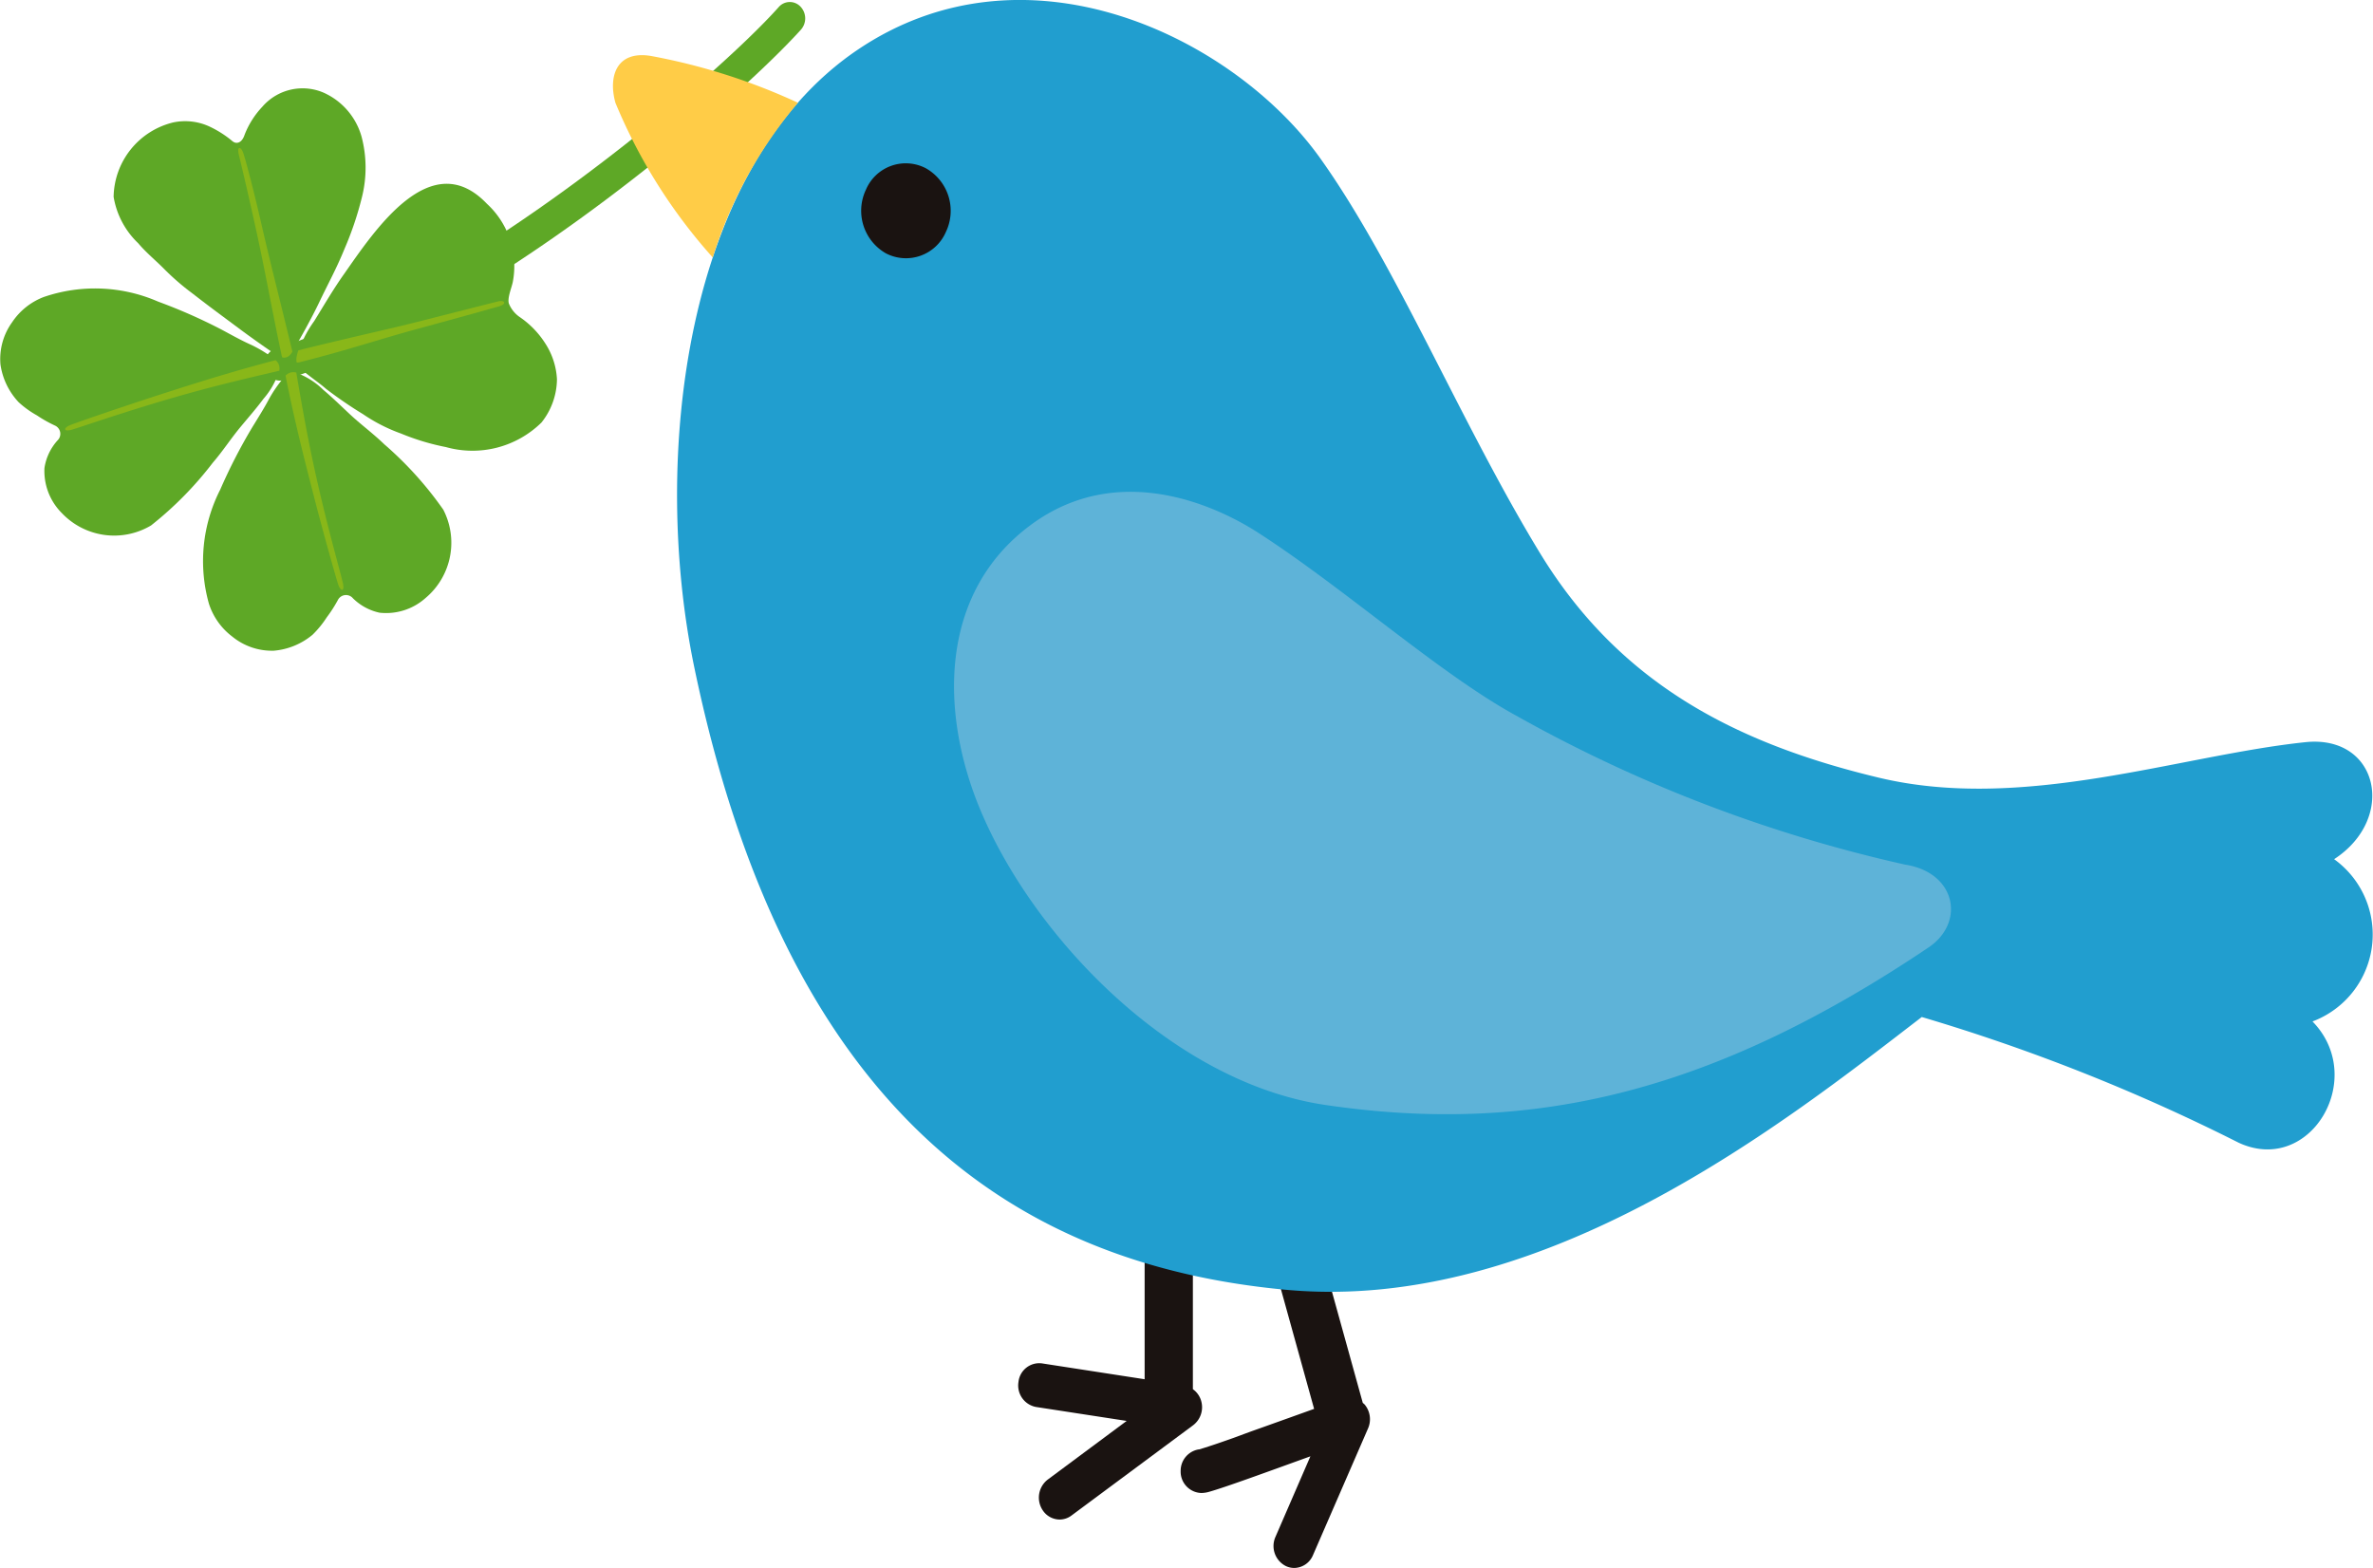
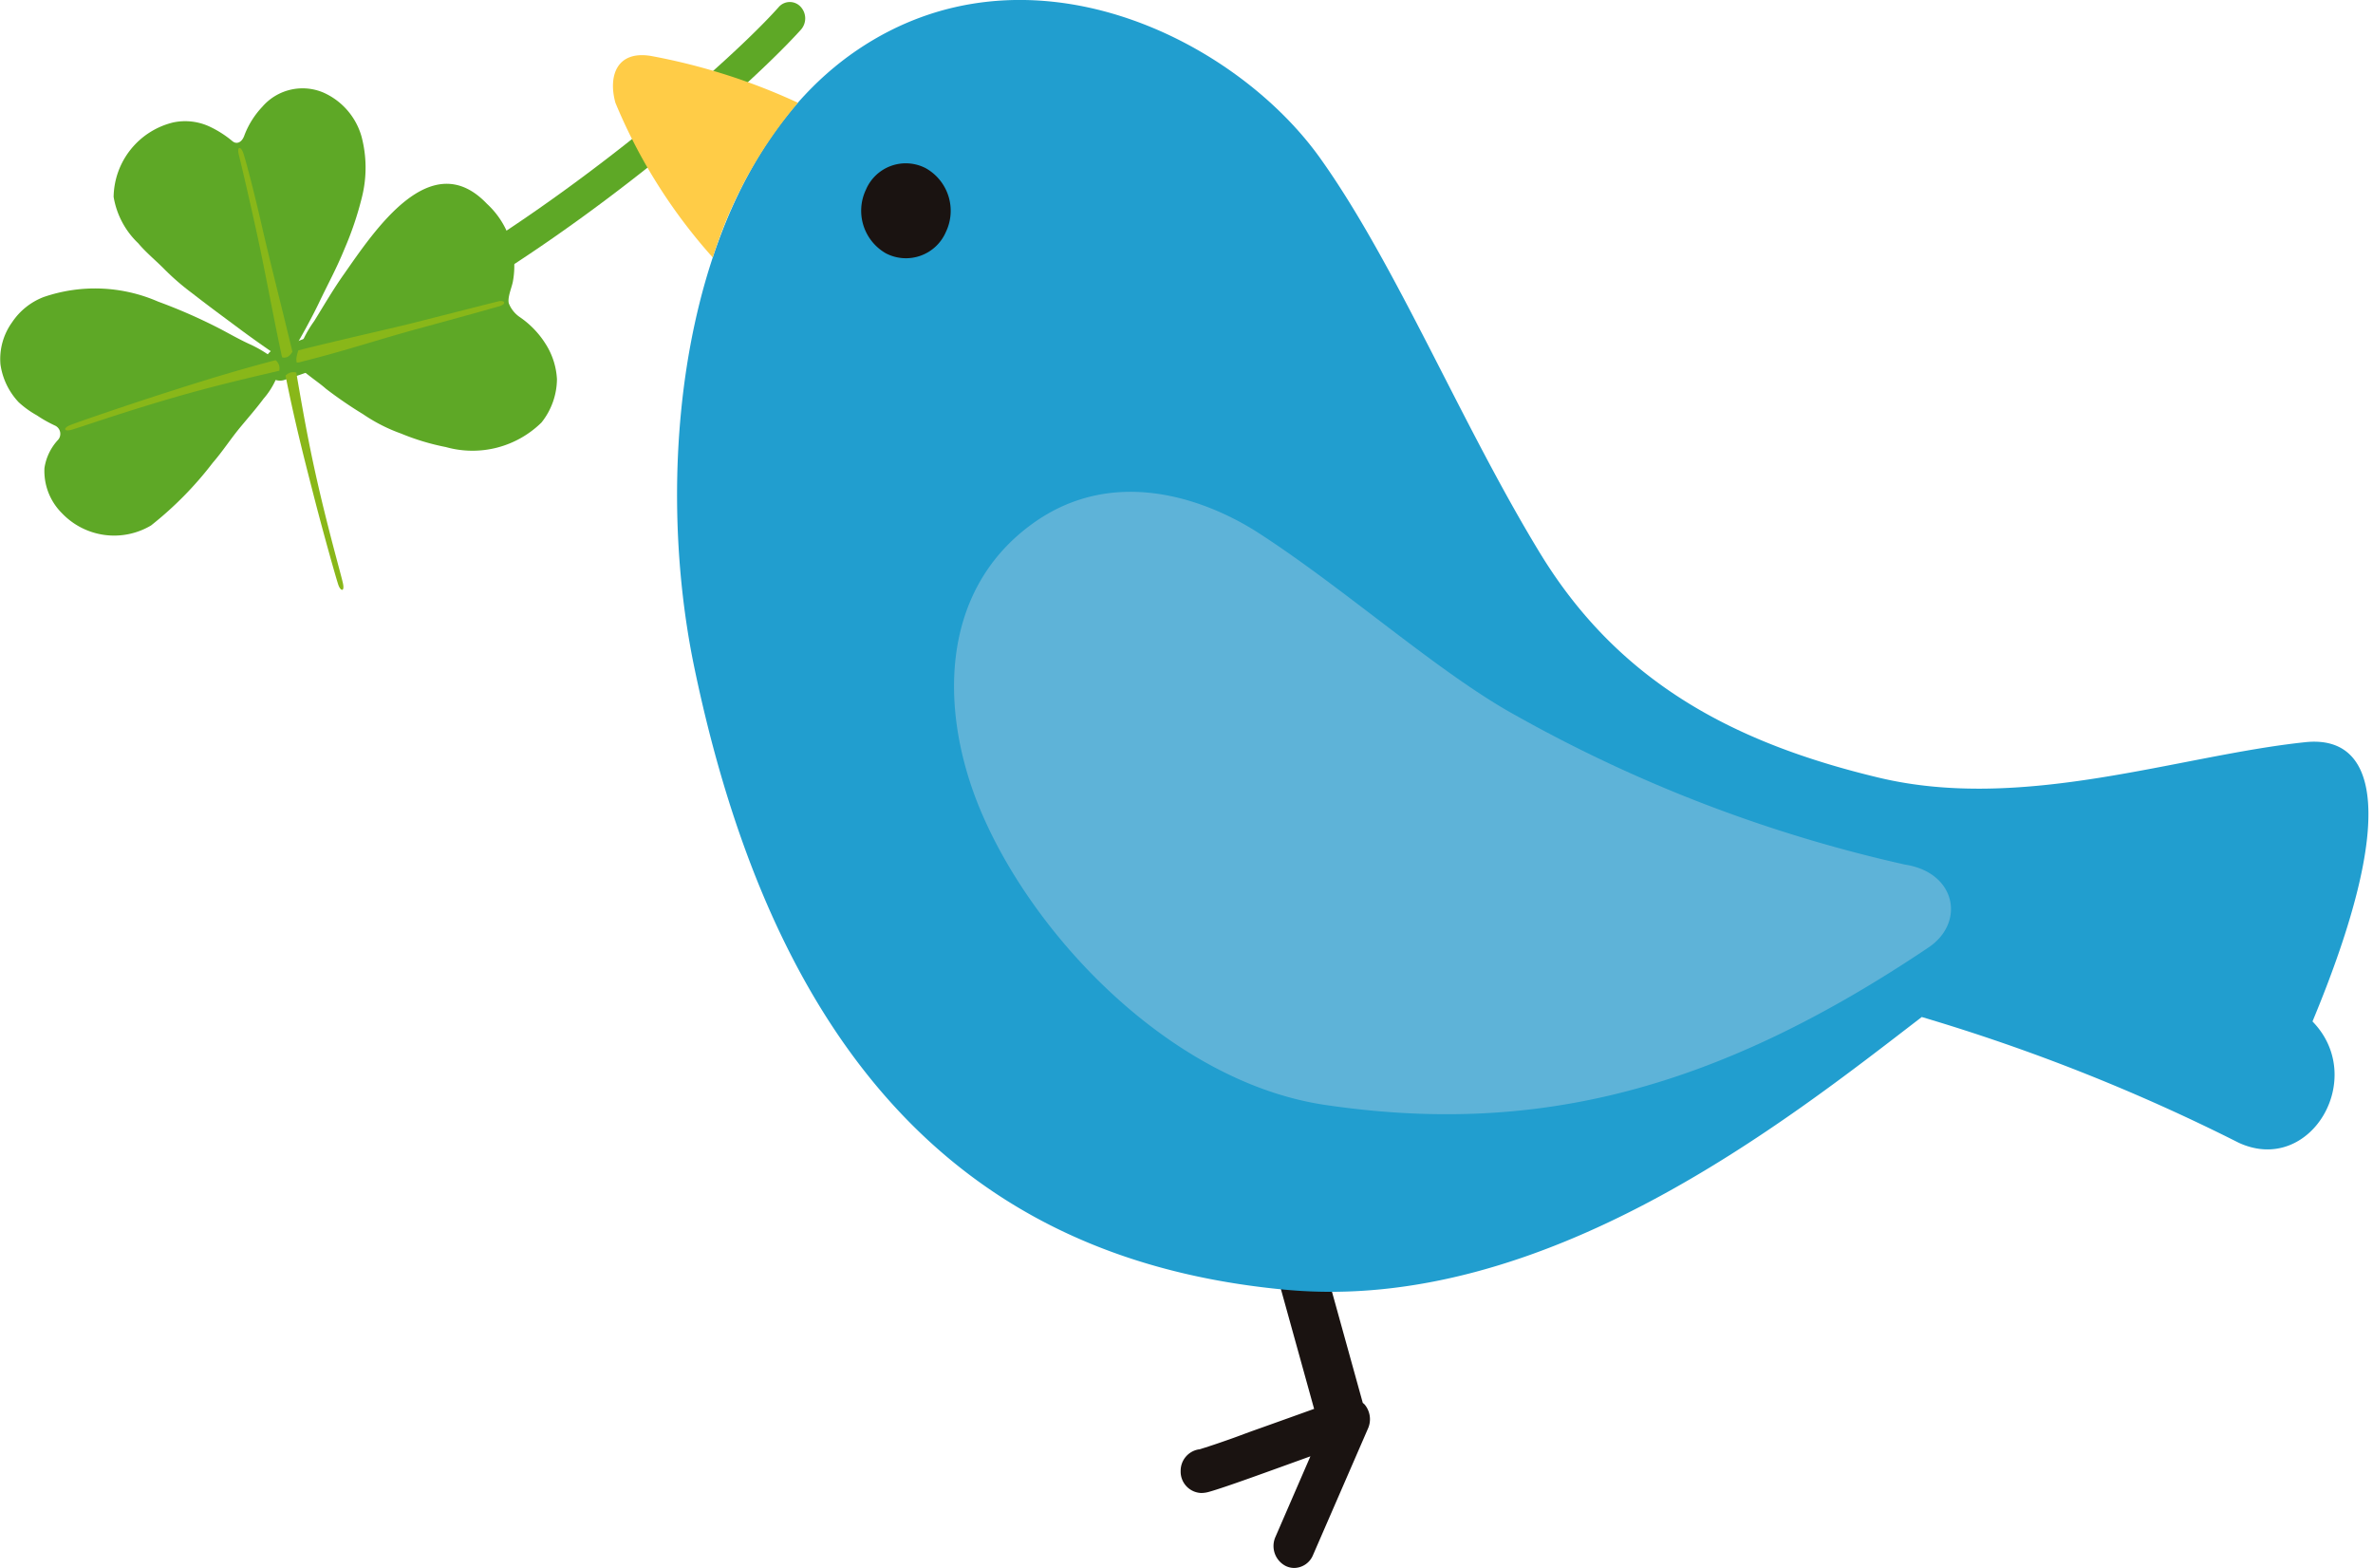
<svg xmlns="http://www.w3.org/2000/svg" xmlns:xlink="http://www.w3.org/1999/xlink" id="グループ_1608" data-name="グループ 1608" width="65.81" height="43.493" viewBox="0 0 65.81 43.493">
  <defs>
    <radialGradient id="radial-gradient" cx="0.5" cy="0.5" r="0.612" gradientTransform="matrix(-0.632, -0.431, -0.313, 0.936, 27.925, -4.472)" gradientUnits="objectBoundingBox">
      <stop offset="0.247" stop-color="#8bb92c" />
      <stop offset="0.507" stop-color="#7fb42a" />
      <stop offset="0.971" stop-color="#60a826" />
      <stop offset="1" stop-color="#5ea826" />
    </radialGradient>
    <radialGradient id="radial-gradient-2" cx="-0.054" cy="0.678" r="1.004" gradientTransform="matrix(0.722, -0.705, -0.719, -0.709, 567.552, 93.542)" xlink:href="#radial-gradient" />
    <radialGradient id="radial-gradient-3" cx="0.32" cy="-0.031" r="0.957" gradientTransform="matrix(0.793, -0.705, -0.789, -0.709, 612.582, 71.143)" xlink:href="#radial-gradient" />
    <radialGradient id="radial-gradient-4" cx="0.67" cy="1.023" r="0.989" gradientTransform="matrix(0.757, -0.705, -0.753, -0.709, 596.127, 84.562)" xlink:href="#radial-gradient" />
    <radialGradient id="radial-gradient-5" cx="0.152" cy="-0.037" r="1.001" gradientTransform="matrix(3.707, -0.163, -0.649, -1.046, 8053.438, 44.674)" gradientUnits="objectBoundingBox">
      <stop offset="0.237" stop-color="#bccf45" />
      <stop offset="0.475" stop-color="#b0c93a" />
      <stop offset="0.901" stop-color="#91ba20" />
      <stop offset="1" stop-color="#89b719" />
    </radialGradient>
    <radialGradient id="radial-gradient-6" cx="1.028" cy="0.275" r="1.076" gradientTransform="matrix(0.663, 0.664, 0.588, -0.748, 393.055, -344.396)" xlink:href="#radial-gradient" />
    <radialGradient id="radial-gradient-7" cx="1.038" cy="0.116" r="3.101" gradientTransform="matrix(0.067, 0.979, 0.34, -0.216, 241.222, -551.369)" xlink:href="#radial-gradient-5" />
    <radialGradient id="radial-gradient-8" cx="-0.01" cy="1.026" r="3.546" gradientTransform="matrix(0.292, -0.163, -0.051, -1.046, 636.322, 1057.845)" xlink:href="#radial-gradient-5" />
    <radialGradient id="radial-gradient-9" cx="1.035" cy="1.031" r="1.04" gradientTransform="matrix(3.829, -0.163, -0.67, -1.046, 8847.393, 39.358)" xlink:href="#radial-gradient-5" />
  </defs>
-   <path id="パス_3216" data-name="パス 3216" d="M1053.117,649.917a.6.6,0,0,0-.238-.357v-5.334a.67.67,0,1,0-1.338,0v5.058l-2.85-.44a.58.58,0,0,0-.649.517.606.606,0,0,0,.485.692v0l2.516.387-2.188,1.626a.631.631,0,0,0-.143.848.565.565,0,0,0,.469.261.547.547,0,0,0,.33-.11l3.375-2.505A.627.627,0,0,0,1053.117,649.917Z" transform="translate(-1019.797 -611.032)" fill="#1a1311" />
  <path id="パス_3217" data-name="パス 3217" d="M1050.1,649.694a.506.506,0,0,0-.052-.046l-1.407-5.076a.664.664,0,0,0-.832-.48.718.718,0,0,0-.453.882l1.342,4.84c-.408.147-.931.334-1.46.523-.568.2-.6.224-1.037.374-.218.077-.406.138-.54.181l-.15.046-.014,0a.6.6,0,0,0-.5.6.592.592,0,0,0,.574.609.811.811,0,0,0,.229-.037c.448-.126,1.591-.546,2.795-.98l-.968,2.232a.622.622,0,0,0,.279.807.539.539,0,0,0,.239.057.573.573,0,0,0,.521-.354l1.53-3.521A.637.637,0,0,0,1050.1,649.694Z" transform="translate(-1012.254 -610.74)" fill="#1a1311" />
-   <path id="パス_3218" data-name="パス 3218" d="M1072.021,642.924c-3.508.368-7.816,1.944-11.831.983s-7.207-2.642-9.393-6.228-3.985-7.992-6.093-10.948c-2.39-3.352-8.15-6.187-12.846-3-4.778,3.243-5.725,11.291-4.515,17.114,2.53,12.171,8.761,16.555,16.4,17.265,7.183.669,13.882-4.674,17.642-7.564a52.816,52.816,0,0,1,8.79,3.487c1.984.917,3.58-1.793,2.046-3.364a2.575,2.575,0,0,0,.6-4.5C1074.566,645.033,1074.051,642.709,1072.021,642.924Z" transform="translate(-1008.089 -622.34)" fill="#219ecf" />
+   <path id="パス_3218" data-name="パス 3218" d="M1072.021,642.924c-3.508.368-7.816,1.944-11.831.983s-7.207-2.642-9.393-6.228-3.985-7.992-6.093-10.948c-2.39-3.352-8.15-6.187-12.846-3-4.778,3.243-5.725,11.291-4.515,17.114,2.53,12.171,8.761,16.555,16.4,17.265,7.183.669,13.882-4.674,17.642-7.564a52.816,52.816,0,0,1,8.79,3.487c1.984.917,3.58-1.793,2.046-3.364C1074.566,645.033,1074.051,642.709,1072.021,642.924Z" transform="translate(-1008.089 -622.34)" fill="#219ecf" />
  <g id="グループ_1607" data-name="グループ 1607" transform="translate(0 0.056)">
    <g id="グループ_1606" data-name="グループ 1606" transform="translate(0)">
      <path id="パス_3219" data-name="パス 3219" d="M1055.757,632.859c5.573-1.737,12.406-7.586,14.33-9.715h0a.472.472,0,0,0-.014-.641h0a.407.407,0,0,0-.6.012h0c-1.784,2.005-8.675,7.859-13.951,9.47h0a.46.46,0,0,0-.29.565h0a.457.457,0,0,0,.221.281h0a.4.4,0,0,0,.308.028Z" transform="translate(-1047.875 -622.377)" fill="url(#radial-gradient)" />
      <g id="グループ_1605" data-name="グループ 1605" transform="translate(0 2.393)">
        <g id="グループ_1603" data-name="グループ 1603" transform="translate(3.142)">
          <path id="パス_3220" data-name="パス 3220" d="M1059.7,630.506a3.132,3.132,0,0,1,.494-1.034c.293-.476.534-.89.824-1.3.847-1.207,2.409-3.587,3.966-1.953a2.346,2.346,0,0,1,.719,2.16c-.029.159-.158.449-.11.606a.829.829,0,0,0,.293.37,2.521,2.521,0,0,1,.721.744,2.014,2.014,0,0,1,.319.986,1.953,1.953,0,0,1-.429,1.2,2.729,2.729,0,0,1-2.651.681,6.5,6.5,0,0,1-1.242-.374,4.617,4.617,0,0,1-1.054-.537,11.681,11.681,0,0,1-1.031-.706c-.127-.112-.252-.2-.383-.3-.078-.06-.152-.117-.321-.249A.3.3,0,0,1,1059.7,630.506Z" transform="translate(-1054.622 -623.016)" fill="url(#radial-gradient-2)" />
-           <path id="パス_3221" data-name="パス 3221" d="M1064.175,629.076a2.105,2.105,0,0,1,.775.485c.267.224.515.471.773.71.3.274.62.511.919.8a9.9,9.9,0,0,1,1.632,1.809,2,2,0,0,1-.491,2.451,1.643,1.643,0,0,1-1.275.408,1.5,1.5,0,0,1-.739-.4.252.252,0,0,0-.419.051,3.782,3.782,0,0,1-.307.477,2.769,2.769,0,0,1-.394.483,1.929,1.929,0,0,1-1.076.443,1.738,1.738,0,0,1-1.149-.391,1.849,1.849,0,0,1-.649-.913,4.365,4.365,0,0,1,.313-3.163,15.157,15.157,0,0,1,.879-1.713c.159-.261.33-.528.474-.8a3.572,3.572,0,0,1,.426-.611A.3.3,0,0,1,1064.175,629.076Z" transform="translate(-1059.123 -621.195)" fill="url(#radial-gradient-3)" />
          <path id="パス_3222" data-name="パス 3222" d="M1068.117,631.255c.245-.409.532-.93.743-1.367.251-.528.481-.94.707-1.493a9.082,9.082,0,0,0,.486-1.44,3.373,3.373,0,0,0-.012-1.681,1.9,1.9,0,0,0-1.051-1.216,1.475,1.475,0,0,0-1.7.391,2.394,2.394,0,0,0-.492.778c-.067.21-.215.276-.336.177a2.916,2.916,0,0,0-.651-.413,1.606,1.606,0,0,0-.994-.107,2.161,2.161,0,0,0-1.651,2.063,2.293,2.293,0,0,0,.682,1.287c.224.267.5.488.744.738a6.8,6.8,0,0,0,.735.635c.552.428.792.6,1.362,1.025.321.239.916.66,1.048.732A.247.247,0,0,0,1068.117,631.255Z" transform="translate(-1063.157 -623.937)" fill="url(#radial-gradient-4)" />
        </g>
        <g id="グループ_1604" data-name="グループ 1604" transform="translate(0 1.653)">
          <path id="パス_3223" data-name="パス 3223" d="M1065.029,634.973c-.063-.181-.419-1.448-.666-2.408-.188-.739-.514-1.96-.8-3.4a.292.292,0,0,1,.278-.091l.02.006c.229,1.338.39,2.212.676,3.425.293,1.232.557,2.151.615,2.406S1065.093,635.151,1065.029,634.973Z" transform="translate(-1055.644 -622.848)" fill="url(#radial-gradient-5)" />
          <path id="パス_3224" data-name="パス 3224" d="M1072.462,629.815a2.123,2.123,0,0,1-.439.8c-.207.279-.44.542-.663.813-.258.314-.474.65-.747.965a9.8,9.8,0,0,1-1.71,1.737,2,2,0,0,1-2.476-.345,1.648,1.648,0,0,1-.48-1.249,1.472,1.472,0,0,1,.361-.763.253.253,0,0,0-.075-.416,3.588,3.588,0,0,1-.494-.279,2.653,2.653,0,0,1-.506-.364,1.924,1.924,0,0,1-.506-1.048,1.742,1.742,0,0,1,.322-1.17,1.845,1.845,0,0,1,.873-.7,4.38,4.38,0,0,1,3.177.126,15.025,15.025,0,0,1,1.763.778c.269.144.545.3.827.425a3.539,3.539,0,0,1,.633.39A.3.3,0,0,1,1072.462,629.815Z" transform="translate(-1064.714 -623.659)" fill="url(#radial-gradient-6)" />
          <path id="パス_3225" data-name="パス 3225" d="M1064.842,630.66c.175-.074,1.42-.5,2.364-.807.727-.233,1.928-.629,3.346-1a.291.291,0,0,1,.106.272l0,.021c-1.322.307-2.186.519-3.38.877-1.213.364-2.115.681-2.365.755S1064.667,630.734,1064.842,630.66Z" transform="translate(-1062.91 -622.966)" fill="url(#radial-gradient-7)" />
          <path id="パス_3226" data-name="パス 3226" d="M1066.253,627.792c.176-.041.248.072.011.14s-1.066.3-2.224.615c-1.143.31-1.971.6-3.311.936a.3.3,0,0,1-.069.006.441.441,0,0,1-.009-.117,1.058,1.058,0,0,1,.055-.222c1.367-.342,2.586-.606,3.3-.789C1064.914,628.13,1065.963,627.863,1066.253,627.792Z" transform="translate(-1052.431 -623.536)" fill="url(#radial-gradient-8)" />
          <path id="パス_3227" data-name="パス 3227" d="M1065.979,630.665l-.008.014c-.087.144-.184.166-.273.146a.365.365,0,0,1-.019-.064c-.3-1.417-.452-2.323-.723-3.548s-.4-1.752-.462-2.005.058-.238.121-.058.292,1.04.512,2.008C1065.4,628.344,1065.623,629.182,1065.979,630.665Z" transform="translate(-1057.87 -625.014)" fill="url(#radial-gradient-9)" />
        </g>
      </g>
    </g>
    <path id="パス_3228" data-name="パス 3228" d="M1052.71,626.026a1.359,1.359,0,0,0,.56,1.766,1.206,1.206,0,0,0,1.66-.6,1.355,1.355,0,0,0-.56-1.764A1.2,1.2,0,0,0,1052.71,626.026Z" transform="translate(-1028.696 -620.819)" fill="#1a1311" />
  </g>
  <path id="パス_3229" data-name="パス 3229" d="M1060.47,624.658a17.044,17.044,0,0,0-4.087-1.3c-.942-.15-1.18.563-.976,1.3a15.05,15.05,0,0,0,2.7,4.291A12.37,12.37,0,0,1,1060.47,624.658Z" transform="translate(-1038.34 -621.808)" fill="#ffcc47" />
  <path id="パス_3230" data-name="パス 3230" d="M1036.624,632.15c-2.561,1.891-2.524,5.23-1.393,7.919,1.49,3.547,5.332,7.546,9.566,8.169,5.755.847,10.75-.356,16.721-4.367,1.031-.692.768-2.082-.649-2.3a39.762,39.762,0,0,1-10.8-4.14c-2.1-1.151-4.7-3.484-7.1-5.039C1041.662,631.539,1038.991,630.4,1036.624,632.15Z" transform="translate(-1008.037 -617.592)" fill="#5eb3d8" />
</svg>